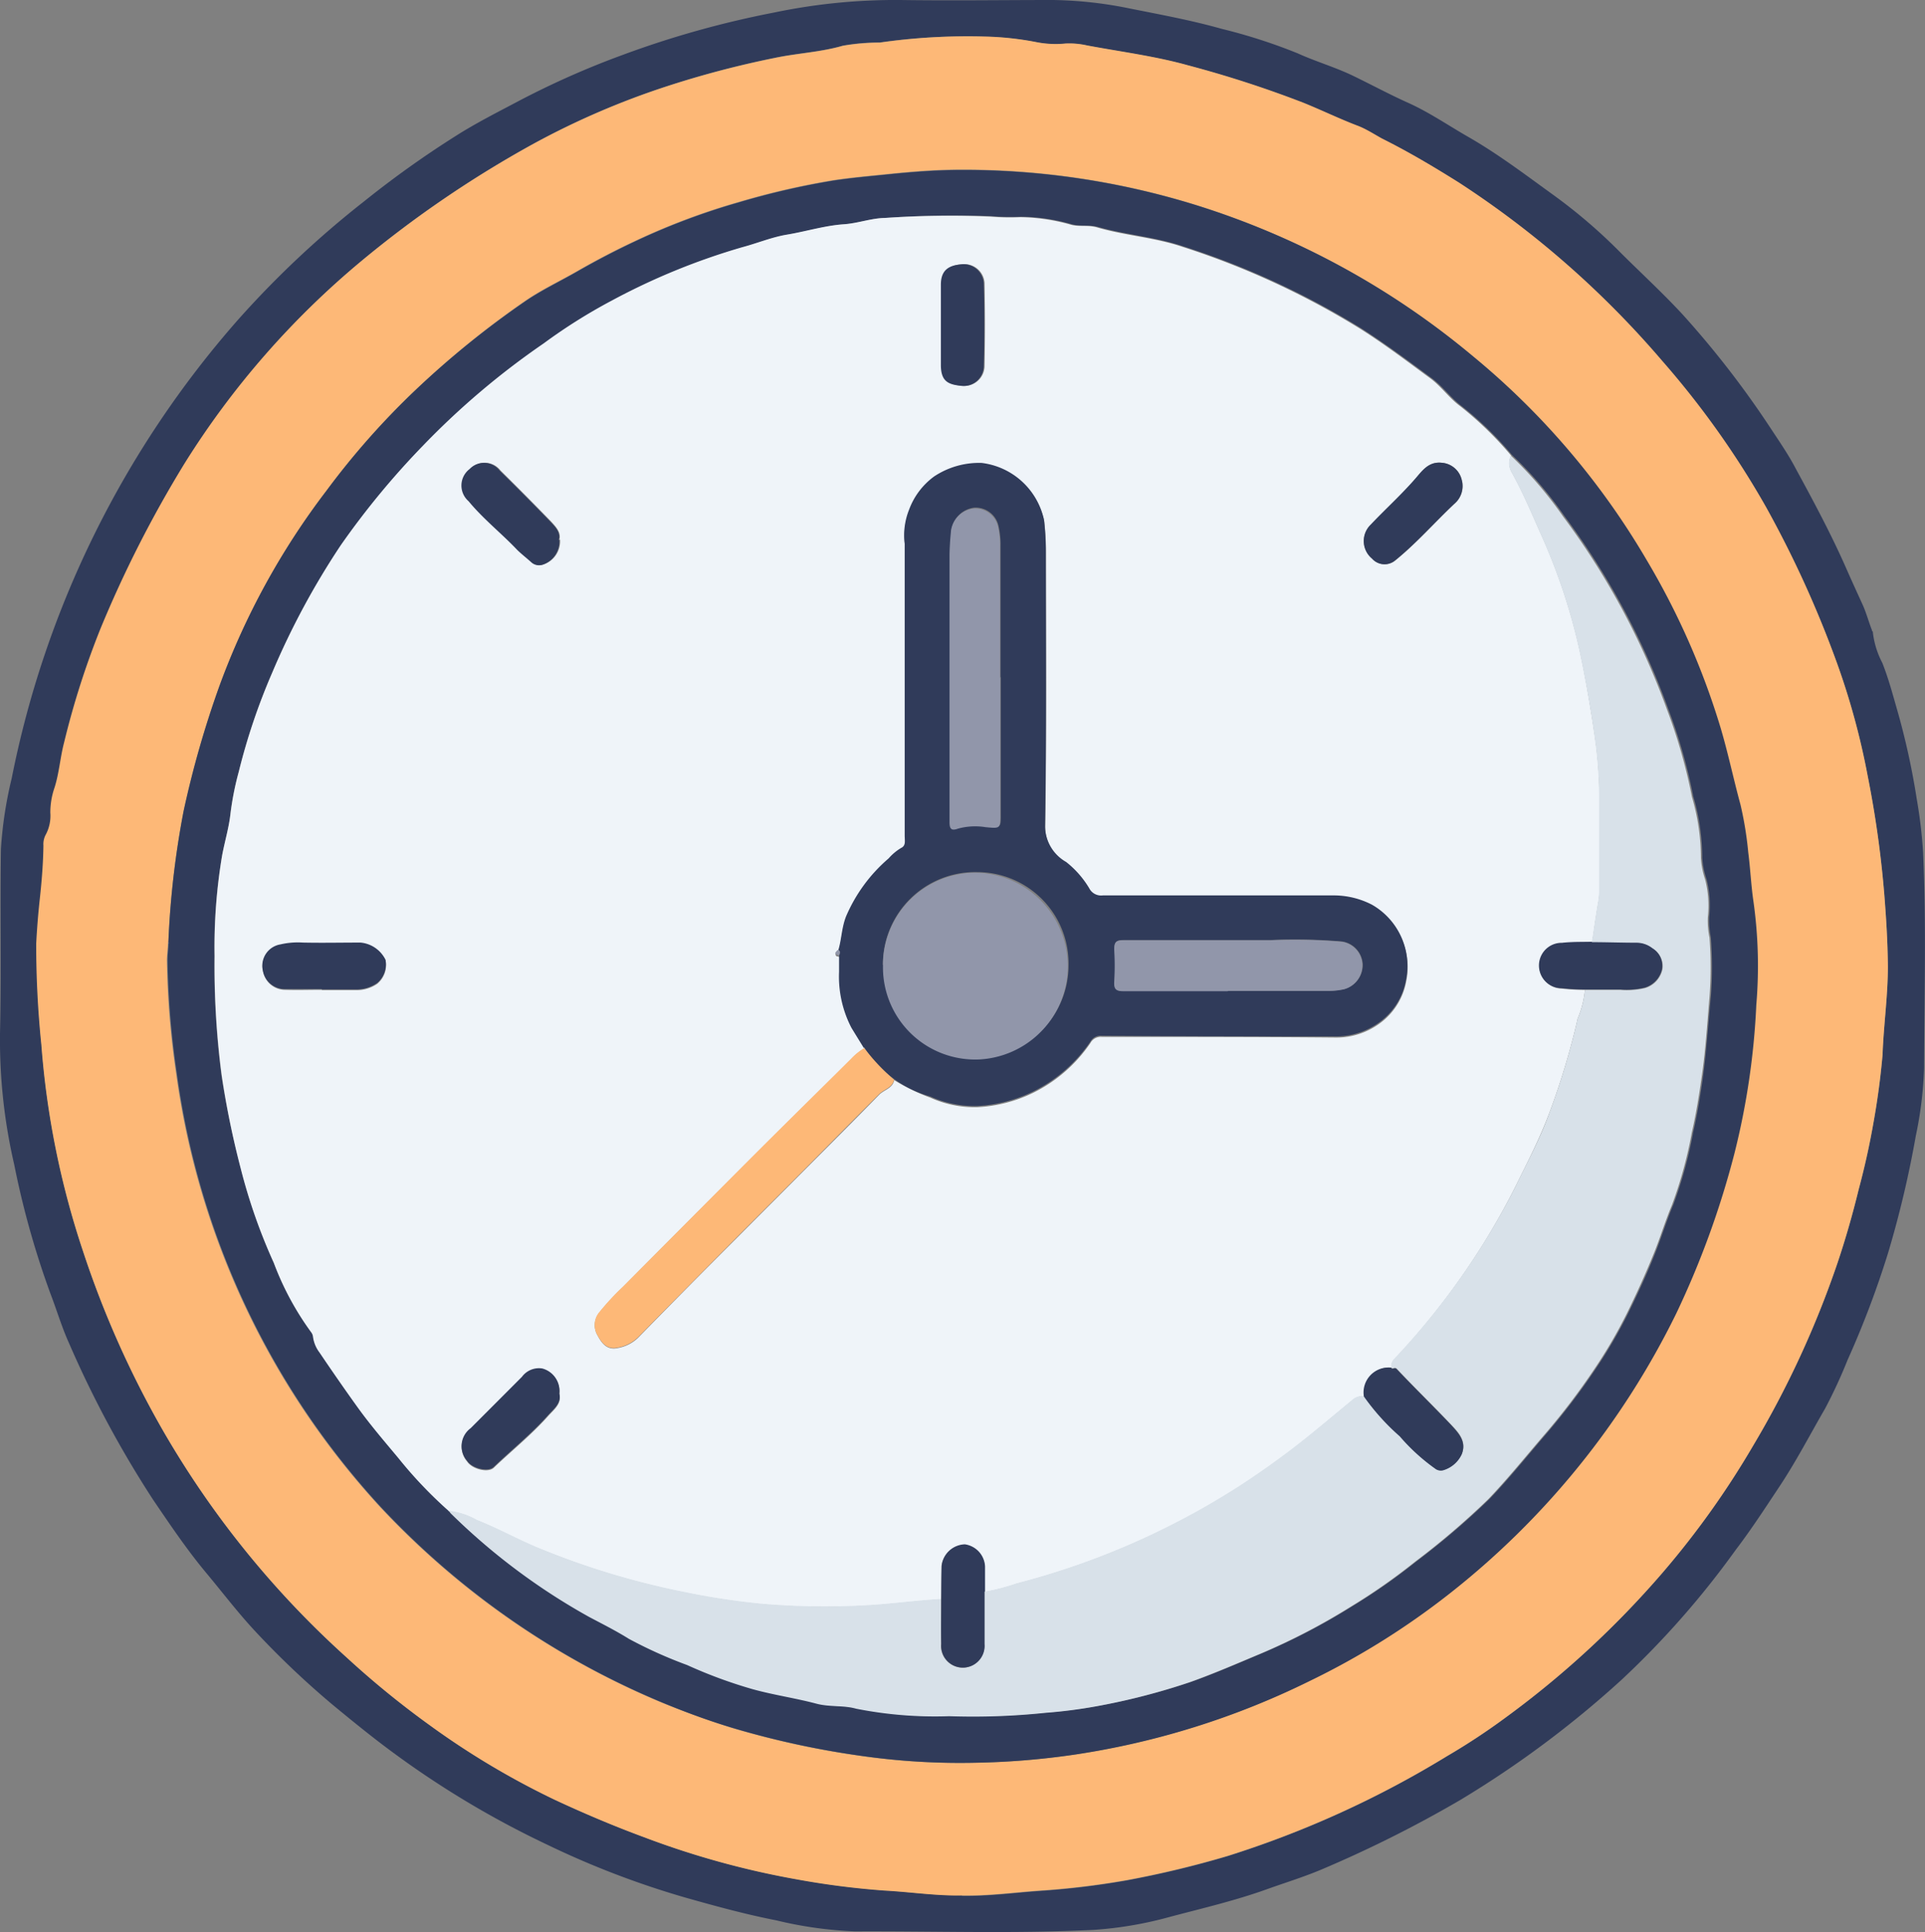
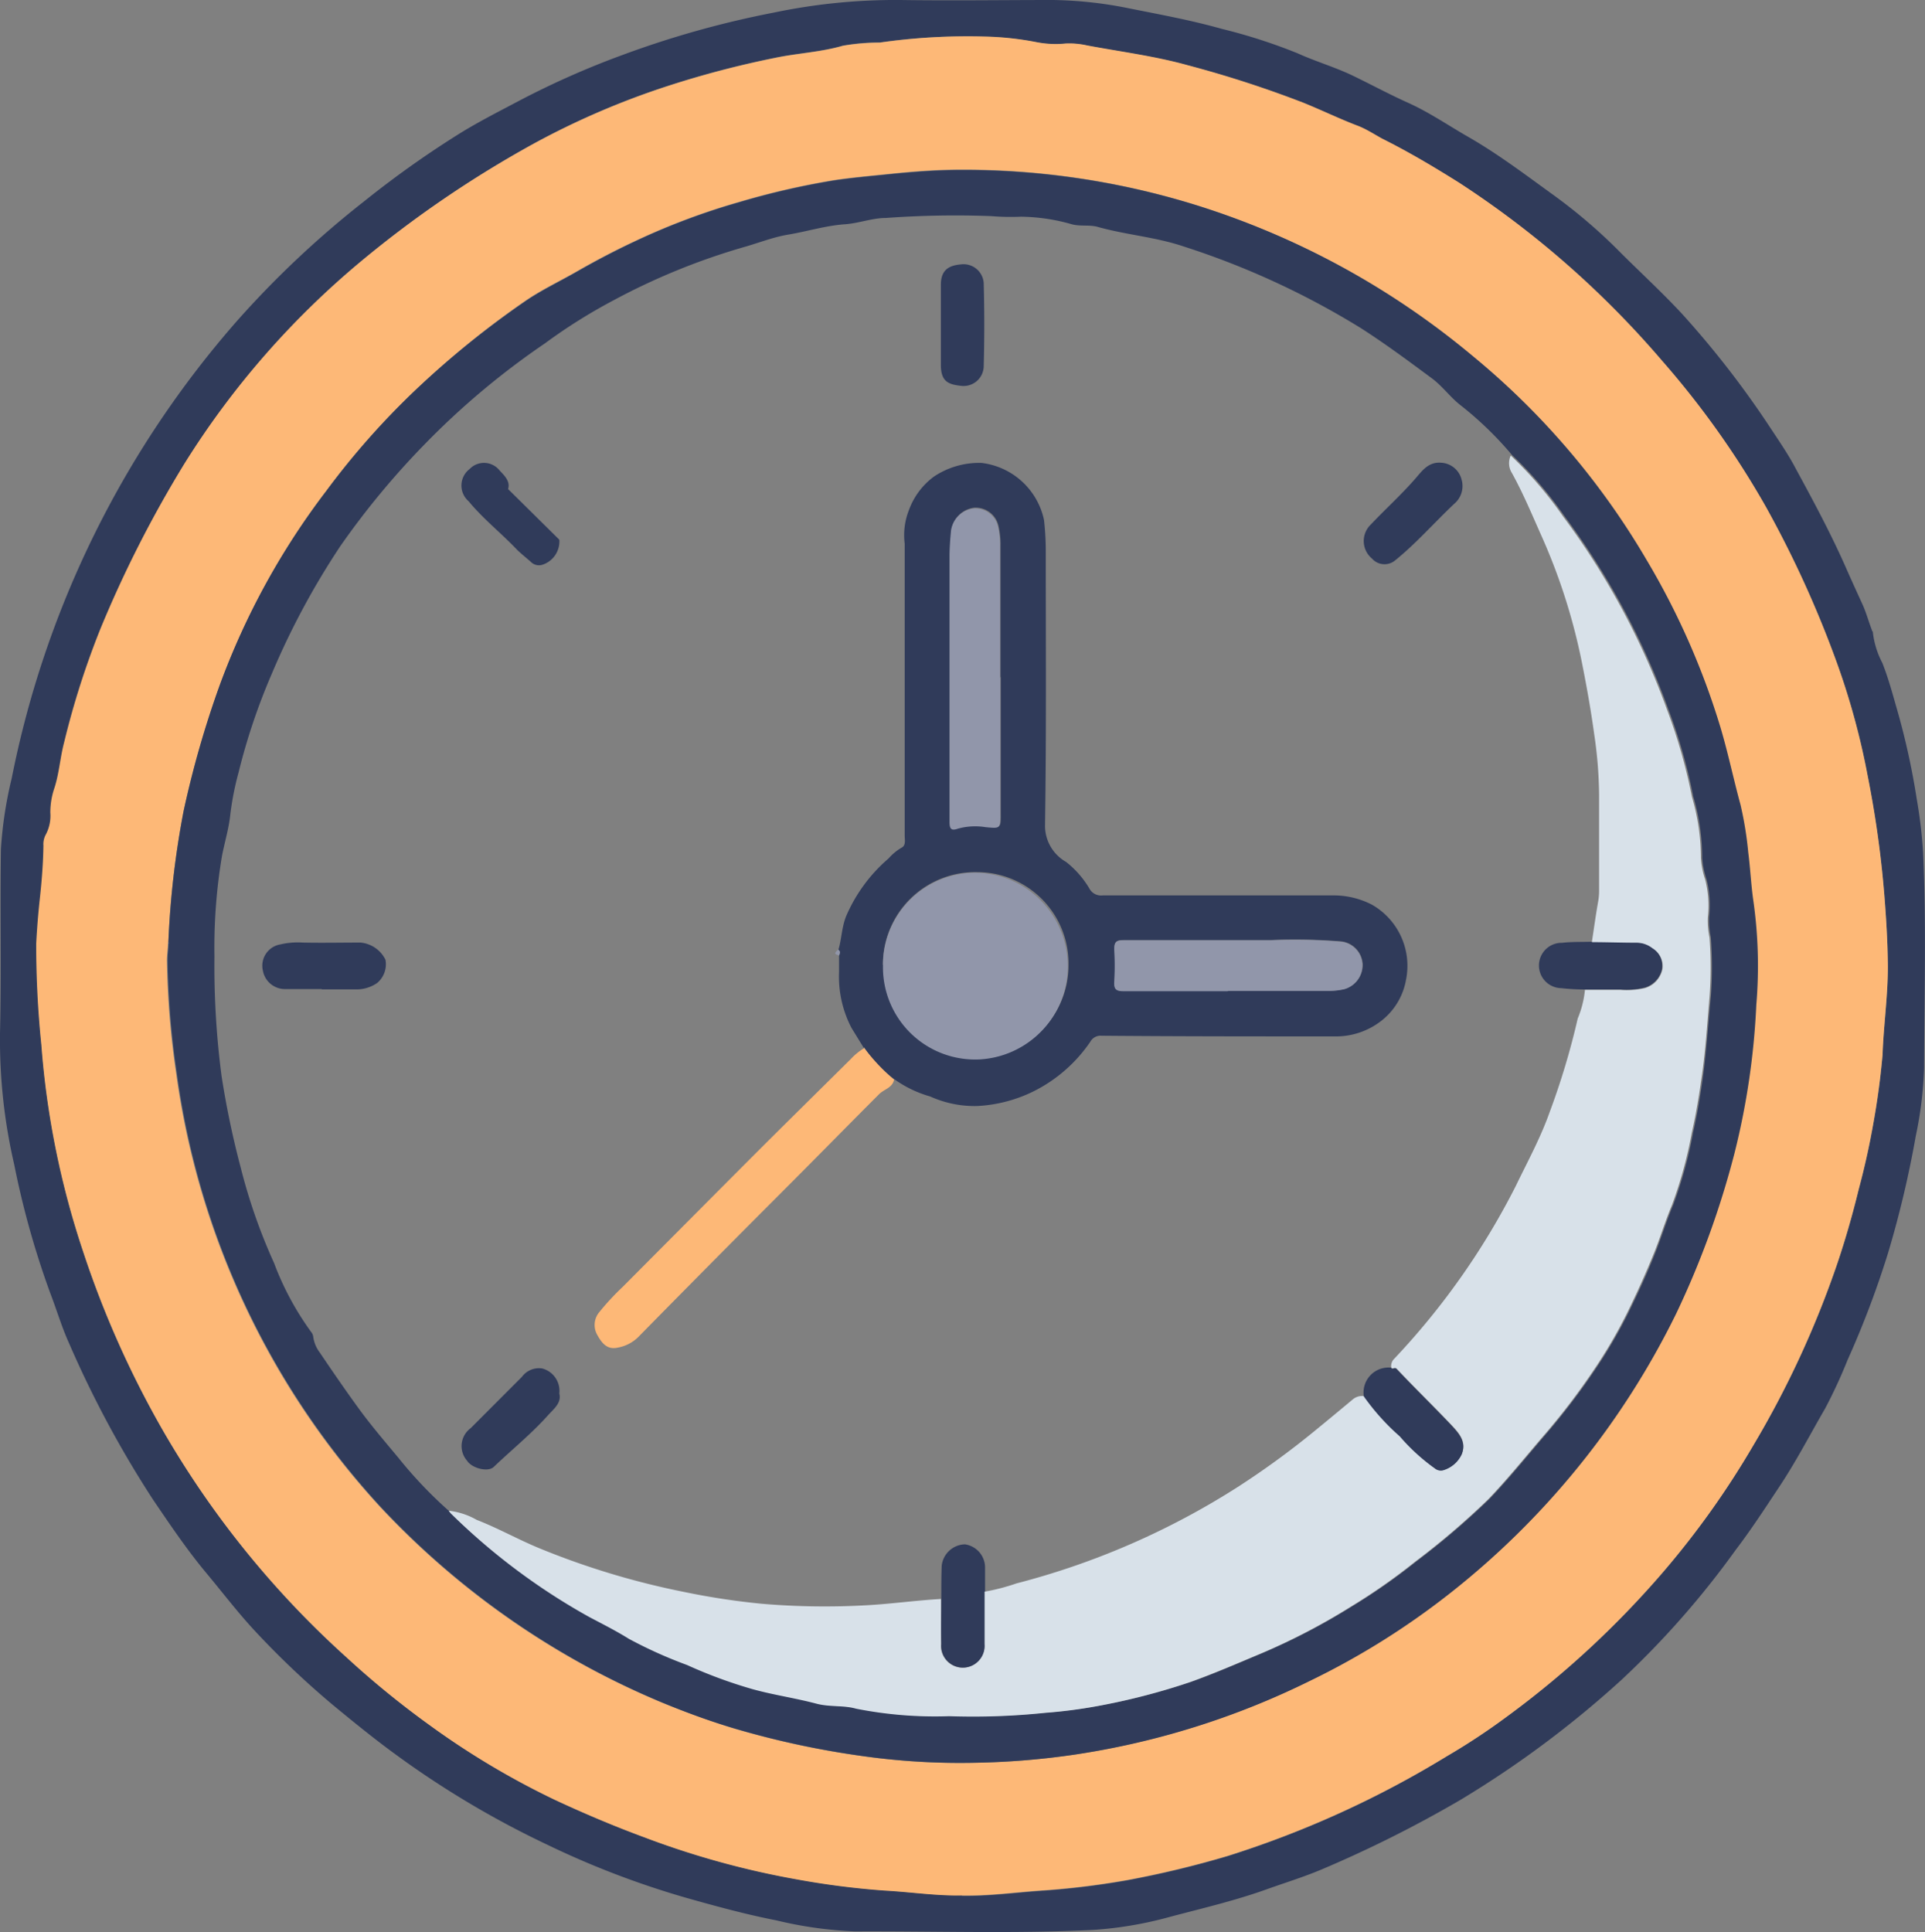
<svg xmlns="http://www.w3.org/2000/svg" id="Group_60990" data-name="Group 60990" width="23.142" height="23.227" viewBox="0 0 23.142 23.227">
  <rect x="0" y="0" width="23.142" height="23.227" fill="#808080" stroke="none" />
  <defs>
    <clipPath id="clip-path">
      <rect id="Rectangle_23301" data-name="Rectangle 23301" width="23.142" height="23.227" fill="none" />
    </clipPath>
  </defs>
  <g id="Group_60989" data-name="Group 60989" clip-path="url(#clip-path)">
    <path id="Path_69223" data-name="Path 69223" d="M22.514,7.59a1.046,1.046,0,0,0,.115.379c.073.184.123.372.177.56a8.792,8.792,0,0,1,.237,1.078,5.848,5.848,0,0,1,.076.639c.04.865.014,1.729.012,2.593a4.638,4.638,0,0,1-.1.818,12.453,12.453,0,0,1-.334,1.409,11.292,11.292,0,0,1-.486,1.283,6.054,6.054,0,0,1-.269.582c-.182.314-.349.637-.551.941-.17.256-.338.515-.524.759A10.574,10.574,0,0,1,19.5,20.188a12.234,12.234,0,0,1-1.946,1.451,14.6,14.6,0,0,1-1.679.84c-.211.088-.429.155-.644.232-.378.136-.767.227-1.154.329a4.572,4.572,0,0,1-.931.16c-.955.048-1.91.013-2.866.018a4.847,4.847,0,0,1-.949-.133c-.368-.072-.729-.171-1.09-.273a10.552,10.552,0,0,1-1.672-.641,11.164,11.164,0,0,1-1.832-1.094c-.252-.185-.493-.381-.734-.58a10.477,10.477,0,0,1-.947-.9c-.2-.216-.383-.456-.573-.684-.234-.28-.437-.582-.641-.882A12.683,12.683,0,0,1,.833,16.154c-.091-.2-.151-.407-.229-.609A10.422,10.422,0,0,1,.171,14,6.657,6.657,0,0,1,0,12.424c.017-.739,0-1.478.011-2.217a4.9,4.9,0,0,1,.13-.852A11.814,11.814,0,0,1,2.858,3.848,11.639,11.639,0,0,1,4.378,2.42a11.937,11.937,0,0,1,1.1-.785c.245-.156.5-.284.76-.422a10.278,10.278,0,0,1,1.24-.55A11.545,11.545,0,0,1,9.305.151,7.134,7.134,0,0,1,10.825,0c.612.009,1.225,0,1.837,0a4.9,4.9,0,0,1,.91.1c.374.075.749.143,1.116.247A6.589,6.589,0,0,1,15.6.641c.22.1.451.166.668.271s.434.222.656.322c.255.114.485.273.726.411.365.209.7.465,1.037.708a6.422,6.422,0,0,1,.8.689c.246.245.5.478.738.735A11.279,11.279,0,0,1,21.29,5.154c.105.159.215.319.3.483.214.393.426.788.607,1.2.065.148.135.3.2.443.04.091.068.194.105.29l.007.021m-10.95,15.2c.324.006.633-.037.943-.059a9.7,9.7,0,0,0,1.041-.126,11.842,11.842,0,0,0,1.211-.291,11.894,11.894,0,0,0,2.637-1.2,7.911,7.911,0,0,0,.714-.471A11.239,11.239,0,0,0,19.992,18.9a10.379,10.379,0,0,0,1.077-1.51,11.578,11.578,0,0,0,1.018-2.2c.1-.295.184-.59.257-.89a8.04,8.04,0,0,0,.176-.792,8.051,8.051,0,0,0,.111-.826c.012-.356.067-.712.064-1.067,0-.232-.013-.467-.031-.7a12.5,12.5,0,0,0-.21-1.576,8.809,8.809,0,0,0-.372-1.369A12.875,12.875,0,0,0,21.229,6.1a10.6,10.6,0,0,0-1.246-1.754,11.358,11.358,0,0,0-2.448-2.149c-.3-.188-.6-.369-.921-.527-.1-.049-.193-.116-.292-.153-.222-.085-.435-.189-.654-.277A13.2,13.2,0,0,0,14.285.788c-.4-.112-.811-.163-1.217-.24a.96.96,0,0,0-.259-.023,1.2,1.2,0,0,1-.362-.019,3.655,3.655,0,0,0-.618-.065A7.357,7.357,0,0,0,10.577.51a2.544,2.544,0,0,0-.443.038c-.265.077-.541.089-.811.145a11.591,11.591,0,0,0-1.3.341,9.485,9.485,0,0,0-1.607.692,13.182,13.182,0,0,0-2.07,1.41A10.132,10.132,0,0,0,2.226,5.581,14.031,14.031,0,0,0,1.213,7.57,9.939,9.939,0,0,0,.778,8.932c-.047.182-.059.369-.115.546a.906.906,0,0,0-.05.3.483.483,0,0,1-.059.271.239.239,0,0,0-.024.124c0,.212-.02.424-.043.635-.02.182-.035.364-.044.547A11.747,11.747,0,0,0,.5,12.563a10.262,10.262,0,0,0,.5,2.48,11.626,11.626,0,0,0,.962,2.16,11.2,11.2,0,0,0,2.2,2.717,10.8,10.8,0,0,0,1,.816,9.618,9.618,0,0,0,1.509.9c.351.163.706.314,1.069.447a10.216,10.216,0,0,0,1.837.507,9.722,9.722,0,0,0,1.062.135c.312.018.623.066.925.058" transform="translate(0 0)" fill="#303b5a" />
    <path id="Path_69224" data-name="Path 69224" d="M16.168,27.347c-.3.007-.613-.041-.925-.058a9.72,9.72,0,0,1-1.061-.135,10.214,10.214,0,0,1-1.837-.507c-.363-.134-.719-.285-1.069-.448a9.6,9.6,0,0,1-1.509-.9,10.811,10.811,0,0,1-1-.816,11.2,11.2,0,0,1-2.2-2.717A11.622,11.622,0,0,1,5.6,19.6a10.258,10.258,0,0,1-.5-2.48,11.748,11.748,0,0,1-.062-1.212q.014-.274.044-.547c.023-.211.04-.423.043-.635a.241.241,0,0,1,.024-.124.482.482,0,0,0,.059-.271.908.908,0,0,1,.05-.3c.057-.178.068-.365.116-.546a9.946,9.946,0,0,1,.435-1.362,14.032,14.032,0,0,1,1.012-1.99A10.133,10.133,0,0,1,8.947,7.7a13.186,13.186,0,0,1,2.07-1.41,9.482,9.482,0,0,1,1.607-.692,11.572,11.572,0,0,1,1.3-.341c.269-.056.546-.068.811-.145a2.536,2.536,0,0,1,.443-.038A7.374,7.374,0,0,1,16.433,5a3.666,3.666,0,0,1,.618.065,1.2,1.2,0,0,0,.362.019.957.957,0,0,1,.259.023c.406.076.818.128,1.217.24a13.157,13.157,0,0,1,1.384.449c.22.089.433.193.654.277.1.038.194.1.292.154.317.158.621.339.921.527A11.352,11.352,0,0,1,24.587,8.9a10.589,10.589,0,0,1,1.246,1.754,12.866,12.866,0,0,1,.853,1.875,8.806,8.806,0,0,1,.372,1.369,12.5,12.5,0,0,1,.21,1.576c.017.233.028.468.031.7,0,.355-.051.711-.064,1.067a9.687,9.687,0,0,1-.287,1.618c-.073.3-.159.6-.257.891a11.577,11.577,0,0,1-1.018,2.2,10.367,10.367,0,0,1-1.077,1.51A11.235,11.235,0,0,1,22.714,25.2a7.873,7.873,0,0,1-.714.471,11.894,11.894,0,0,1-2.637,1.2,11.866,11.866,0,0,1-1.211.291,9.7,9.7,0,0,1-1.041.126c-.31.021-.619.065-.943.059M6.627,15.894l-.006,0a.075.075,0,0,0,0,.011c0,.069-.013.137-.012.206a10.218,10.218,0,0,0,.112,1.359,9.612,9.612,0,0,0,2.455,5.211,9.8,9.8,0,0,0,3.4,2.355c.275.11.553.212.837.3a10.539,10.539,0,0,0,1.516.33,8.4,8.4,0,0,0,1.416.085,9.248,9.248,0,0,0,1.189-.1,9.568,9.568,0,0,0,2.809-.884,9.208,9.208,0,0,0,1.664-1.038,9.721,9.721,0,0,0,2.737-3.379,10.619,10.619,0,0,0,.7-1.925,8.95,8.95,0,0,0,.263-1.787,5.567,5.567,0,0,0-.033-1.233c-.03-.2-.038-.4-.064-.6a4.239,4.239,0,0,0-.093-.572c-.084-.308-.149-.621-.24-.927a9.064,9.064,0,0,0-.889-2.016,9.169,9.169,0,0,0-2.079-2.445A9.681,9.681,0,0,0,18.964,7.02,9.408,9.408,0,0,0,16.122,6.6c-.283,0-.565.024-.847.053-.215.022-.433.041-.646.073a9.3,9.3,0,0,0-1.144.263,8.2,8.2,0,0,0-1.222.457q-.371.172-.726.377c-.209.12-.435.225-.63.362A10.841,10.841,0,0,0,9.6,9.249a9.337,9.337,0,0,0-1.071,1.211A8.9,8.9,0,0,0,7.244,12.8a11.785,11.785,0,0,0-.434,1.514,10.651,10.651,0,0,0-.183,1.582" transform="translate(-4.603 -4.561)" fill="#fdb877" />
    <path id="Path_69225" data-name="Path 69225" d="M23.129,32.766a10.662,10.662,0,0,1,.183-1.582,11.8,11.8,0,0,1,.434-1.514,8.893,8.893,0,0,1,1.282-2.337A9.324,9.324,0,0,1,26.1,26.121a10.847,10.847,0,0,1,1.31-1.06c.2-.138.421-.242.63-.362.238-.136.479-.262.726-.377a8.21,8.21,0,0,1,1.222-.457,9.3,9.3,0,0,1,1.144-.263c.214-.032.431-.051.646-.073.282-.029.564-.051.847-.053a9.411,9.411,0,0,1,2.842.417,9.68,9.68,0,0,1,3.351,1.826A9.166,9.166,0,0,1,40.9,28.163a9.061,9.061,0,0,1,.889,2.016c.091.306.156.619.24.927a4.239,4.239,0,0,1,.093.572c.026.2.034.4.064.6a5.568,5.568,0,0,1,.033,1.233,8.95,8.95,0,0,1-.263,1.787,10.619,10.619,0,0,1-.7,1.925A9.72,9.72,0,0,1,38.518,40.6a9.209,9.209,0,0,1-1.664,1.038,9.569,9.569,0,0,1-2.809.884,9.247,9.247,0,0,1-1.189.1,8.4,8.4,0,0,1-1.416-.085,10.542,10.542,0,0,1-1.516-.33c-.284-.084-.562-.186-.837-.3a9.8,9.8,0,0,1-3.4-2.355,9.613,9.613,0,0,1-2.455-5.211,10.218,10.218,0,0,1-.112-1.359c0-.069.008-.137.012-.206a.012.012,0,0,0,0-.015m3.366,6.827a.254.254,0,0,0,.026.034,7.684,7.684,0,0,0,1.684,1.247c.159.084.32.165.472.26a5.388,5.388,0,0,0,.7.315,5.71,5.71,0,0,0,.783.289c.254.071.518.107.773.176.158.042.324.018.476.06a4.866,4.866,0,0,0,1.117.09,8.369,8.369,0,0,0,1.156-.04,5.953,5.953,0,0,0,.621-.08,7.988,7.988,0,0,0,1.124-.291c.286-.1.566-.225.848-.342a7.765,7.765,0,0,0,1.089-.568,7.228,7.228,0,0,0,.762-.533,9.341,9.341,0,0,0,.884-.755c.237-.248.452-.516.676-.776a8.246,8.246,0,0,0,.6-.789,5.83,5.83,0,0,0,.384-.656c.118-.238.229-.479.327-.725.078-.195.14-.4.221-.59a5.16,5.16,0,0,0,.239-.873c.046-.2.082-.415.112-.625.047-.333.067-.667.1-1a4.691,4.691,0,0,0,0-.717,1,1,0,0,1-.02-.245,1.256,1.256,0,0,0-.032-.453,1,1,0,0,1-.051-.259,2.627,2.627,0,0,0-.108-.735,6.457,6.457,0,0,0-.3-1.05,9.037,9.037,0,0,0-1.25-2.323,4.69,4.69,0,0,0-.628-.731,4.193,4.193,0,0,0-.61-.592c-.132-.1-.221-.232-.353-.33-.282-.209-.563-.418-.859-.607a9.692,9.692,0,0,0-2.123-.978c-.338-.115-.694-.14-1.035-.236-.1-.028-.2-.005-.306-.03a2.3,2.3,0,0,0-.618-.093,2.815,2.815,0,0,1-.357-.007,11.518,11.518,0,0,0-1.264.022c-.166,0-.327.064-.495.076-.232.016-.457.087-.686.125-.179.03-.354.1-.531.15a7.988,7.988,0,0,0-1.567.64,6.543,6.543,0,0,0-.823.517A9.36,9.36,0,0,0,26.2,26.783a9.706,9.706,0,0,0-1,1.209,9.272,9.272,0,0,0-.826,1.536,7.512,7.512,0,0,0-.4,1.186,3.553,3.553,0,0,0-.1.505c-.015.16-.066.328-.1.5a6.655,6.655,0,0,0-.091,1.212,10.162,10.162,0,0,0,.085,1.432A10.616,10.616,0,0,0,24,35.473a6.793,6.793,0,0,0,.4,1.143,3.481,3.481,0,0,0,.447.83.111.111,0,0,1,.024.058.4.4,0,0,0,.078.187c.15.222.3.441.459.66s.323.409.49.61a5.176,5.176,0,0,0,.6.631" transform="translate(-21.105 -21.432)" fill="#303b5a" />
    <path id="Path_69226" data-name="Path 69226" d="M23.21,130.309a.012.012,0,0,1,0,.015.08.08,0,0,1,0-.011l.006,0" transform="translate(-21.186 -118.976)" fill="#9196aa" />
-     <path id="Path_69227" data-name="Path 69227" d="M32.485,45.347a5.183,5.183,0,0,1-.6-.631c-.167-.2-.339-.4-.49-.61s-.309-.438-.459-.66a.4.4,0,0,1-.078-.188.111.111,0,0,0-.024-.058,3.475,3.475,0,0,1-.447-.83,6.785,6.785,0,0,1-.4-1.143,10.617,10.617,0,0,1-.227-1.115,10.148,10.148,0,0,1-.085-1.432,6.647,6.647,0,0,1,.091-1.212c.031-.167.082-.336.1-.5a3.567,3.567,0,0,1,.1-.505,7.517,7.517,0,0,1,.4-1.186,9.267,9.267,0,0,1,.826-1.536,9.7,9.7,0,0,1,1-1.209,9.364,9.364,0,0,1,1.439-1.217,6.539,6.539,0,0,1,.823-.517,7.985,7.985,0,0,1,1.567-.64c.177-.047.352-.12.531-.15.23-.038.454-.109.686-.125.168-.011.328-.073.495-.076A11.519,11.519,0,0,1,39,29.791a2.83,2.83,0,0,0,.357.007,2.3,2.3,0,0,1,.618.092c.1.025.2,0,.306.03.341.1.7.121,1.035.236a9.694,9.694,0,0,1,2.123.978c.3.189.577.4.859.607.131.1.22.233.353.33a4.2,4.2,0,0,1,.61.592.219.219,0,0,0,.012.207c.141.253.25.52.368.783a7.163,7.163,0,0,1,.482,1.532c.054.273.1.549.141.827a5.228,5.228,0,0,1,.059.731c0,.384,0,.768,0,1.151a.734.734,0,0,1-.011.129c-.029.163-.051.326-.076.49-.119,0-.239,0-.357.013a.272.272,0,0,0-.011.545,2.616,2.616,0,0,0,.281.016,1.191,1.191,0,0,1-.087.344,8.876,8.876,0,0,1-.338,1.127c-.113.306-.266.6-.408.889a8.828,8.828,0,0,1-1.467,2.091.127.127,0,0,0-.025.09.3.3,0,0,0-.326.346.176.176,0,0,0-.132.038c-.162.132-.322.266-.484.4a10,10,0,0,1-.9.654,9.228,9.228,0,0,1-2.662,1.16,2.488,2.488,0,0,1-.386.1c0-.1,0-.2,0-.3a.282.282,0,0,0-.242-.267.289.289,0,0,0-.279.256c0,.134,0,.267-.005.4-.291.016-.58.057-.872.074a8.9,8.9,0,0,1-1.288-.017,8.692,8.692,0,0,1-.916-.139,9.446,9.446,0,0,1-1.751-.527c-.257-.1-.5-.242-.755-.342a.878.878,0,0,0-.336-.11m4.7-6.674c0,.065,0,.13,0,.195a1.336,1.336,0,0,0,.148.671c.049.082.1.163.15.244a.724.724,0,0,0-.159.128c-.4.4-.8.793-1.2,1.19q-.776.776-1.548,1.555a3.053,3.053,0,0,0-.278.3.24.24,0,0,0-.023.28c.053.1.117.178.244.149a.466.466,0,0,0,.243-.124q.586-.6,1.177-1.19c.275-.277.552-.553.827-.83.3-.3.6-.6.893-.9.059-.061.162-.076.181-.176a2.416,2.416,0,0,0,.434.21,1.3,1.3,0,0,0,.564.115,1.732,1.732,0,0,0,.67-.172,1.791,1.791,0,0,0,.691-.6.141.141,0,0,1,.136-.073c.934,0,1.869,0,2.8.008a.886.886,0,0,0,.58-.2.8.8,0,0,0,.28-.476.847.847,0,0,0-.408-.907,1,1,0,0,0-.465-.112q-1.385,0-2.771,0a.16.16,0,0,1-.163-.084,1.152,1.152,0,0,0-.278-.317.5.5,0,0,1-.254-.434c.017-1.1.01-2.2.009-3.3a3.354,3.354,0,0,0-.021-.377.874.874,0,0,0-.75-.687.977.977,0,0,0-.573.164.866.866,0,0,0-.3.4.823.823,0,0,0-.052.407q0,1.755,0,3.51c0,.053.018.119-.042.147a.619.619,0,0,0-.151.126,1.9,1.9,0,0,0-.513.7c-.053.131-.052.266-.091.4-.017.012-.043.023-.036.047s.029.015.045.023m-6.22.4s0,0,0,0c.137,0,.275,0,.412,0a.436.436,0,0,0,.253-.077.294.294,0,0,0,.1-.28.372.372,0,0,0-.3-.206c-.231,0-.463,0-.694,0a.922.922,0,0,0-.269.022.26.26,0,0,0-.21.319.269.269,0,0,0,.262.218c.148.005.3,0,.444,0m2.856,4.862a.278.278,0,0,0-.205-.3.252.252,0,0,0-.244.1q-.307.31-.617.618a.267.267,0,0,0-.043.391c.059.092.252.14.32.075.216-.206.45-.394.65-.618.071-.08.168-.15.139-.265M44.671,32.966a.266.266,0,0,0-.244-.216c-.155-.018-.232.094-.31.185-.17.2-.363.371-.541.559a.273.273,0,0,0,.015.409.2.2,0,0,0,.274.025c.257-.207.474-.457.714-.683a.28.28,0,0,0,.093-.277m-10.852.709c.024-.088-.041-.156-.1-.221q-.3-.309-.608-.613a.239.239,0,0,0-.363-.019.249.249,0,0,0-.012.386c.178.215.4.385.587.588.052.055.115.1.171.15a.137.137,0,0,0,.133.025.294.294,0,0,0,.2-.3m4.588-2.588h0c0,.166,0,.333,0,.5,0,.194.1.224.249.24a.242.242,0,0,0,.266-.229c.007-.336.007-.673,0-1.009a.242.242,0,0,0-.271-.223c-.143.012-.239.064-.244.244,0,.159,0,.318,0,.478" transform="translate(-27.095 -27.187)" fill="#eff4f9" />
    <path id="Path_69228" data-name="Path 69228" d="M75.716,68.807c.025-.163.047-.327.076-.49a.742.742,0,0,0,.011-.129c0-.384,0-.768,0-1.151a5.227,5.227,0,0,0-.059-.731c-.038-.278-.087-.554-.141-.827a7.167,7.167,0,0,0-.482-1.532c-.118-.263-.228-.531-.368-.783a.219.219,0,0,1-.012-.207,4.682,4.682,0,0,1,.628.731,9.035,9.035,0,0,1,1.25,2.322,6.45,6.45,0,0,1,.3,1.05,2.624,2.624,0,0,1,.108.735,1,1,0,0,0,.051.259,1.257,1.257,0,0,1,.032.453,1,1,0,0,0,.02.245,4.693,4.693,0,0,1,0,.717c-.029.333-.048.667-.1,1-.03.21-.065.422-.112.625a5.154,5.154,0,0,1-.239.873c-.081.192-.143.4-.221.59-.1.246-.209.487-.327.725a5.833,5.833,0,0,1-.384.656,8.231,8.231,0,0,1-.6.789c-.224.26-.439.528-.676.776a9.337,9.337,0,0,1-.884.755,7.21,7.21,0,0,1-.762.533,7.772,7.772,0,0,1-1.089.568c-.281.118-.561.239-.847.342a7.963,7.963,0,0,1-1.124.291,5.929,5.929,0,0,1-.621.08,8.368,8.368,0,0,1-1.156.04,4.865,4.865,0,0,1-1.117-.09c-.152-.043-.317-.018-.476-.06-.255-.068-.519-.105-.773-.176a5.7,5.7,0,0,1-.783-.289,5.388,5.388,0,0,1-.7-.315c-.152-.095-.313-.176-.472-.26A7.686,7.686,0,0,1,62,75.676a.261.261,0,0,1-.026-.034.877.877,0,0,1,.336.11c.257.1.5.237.755.342a9.45,9.45,0,0,0,1.751.527,8.691,8.691,0,0,0,.916.139,8.9,8.9,0,0,0,1.288.017c.292-.017.58-.058.872-.074,0,.181,0,.362,0,.542a.261.261,0,1,0,.52,0c0-.21,0-.419,0-.629a2.489,2.489,0,0,0,.386-.1,9.228,9.228,0,0,0,2.662-1.16,10.007,10.007,0,0,0,.9-.654c.161-.131.322-.265.484-.4a.176.176,0,0,1,.132-.038,2.733,2.733,0,0,0,.432.48,2.369,2.369,0,0,0,.422.386.112.112,0,0,0,.1.022.357.357,0,0,0,.222-.191c.061-.154-.035-.256-.125-.351-.216-.228-.441-.446-.656-.674-.028-.029-.055.016-.067-.019a.127.127,0,0,1,.025-.09A8.828,8.828,0,0,0,74.8,71.741c.142-.294.3-.583.408-.889a8.886,8.886,0,0,0,.338-1.127,1.194,1.194,0,0,0,.087-.344c.144,0,.288,0,.432,0a.954.954,0,0,0,.29-.022.3.3,0,0,0,.209-.224.245.245,0,0,0-.116-.25.308.308,0,0,0-.187-.066c-.18,0-.36,0-.54-.007" transform="translate(-56.579 -57.481)" fill="#d8e1e9" />
    <path id="Path_69229" data-name="Path 69229" d="M116.185,71c-.05-.081-.1-.162-.15-.244a1.335,1.335,0,0,1-.148-.671c0-.065,0-.13,0-.195.01-.025.021-.049-.008-.069.039-.13.039-.265.091-.4a1.9,1.9,0,0,1,.513-.7.623.623,0,0,1,.151-.126c.06-.028.042-.094.042-.147q0-1.755,0-3.51a.823.823,0,0,1,.052-.407.867.867,0,0,1,.3-.4.976.976,0,0,1,.573-.164.874.874,0,0,1,.75.686,3.353,3.353,0,0,1,.021.377c0,1.1.008,2.2-.009,3.3a.5.5,0,0,0,.254.434,1.153,1.153,0,0,1,.278.317.16.16,0,0,0,.163.085q1.385,0,2.771,0a1,1,0,0,1,.465.112.846.846,0,0,1,.408.907.8.8,0,0,1-.28.476.886.886,0,0,1-.579.2c-.934,0-1.869,0-2.8-.008a.141.141,0,0,0-.136.073,1.792,1.792,0,0,1-.691.6,1.731,1.731,0,0,1-.67.172,1.3,1.3,0,0,1-.564-.115,1.388,1.388,0,0,1-.794-.592m.23-.989a1.114,1.114,0,1,0,2.228.006,1.1,1.1,0,0,0-1.1-1.122,1.11,1.11,0,0,0-1.132,1.116m1.414-3.461h0q0-.787,0-1.574a1,1,0,0,0-.023-.237.281.281,0,0,0-.291-.225.314.314,0,0,0-.275.265c-.009.1-.017.209-.018.314q0,.939,0,1.878c0,.438,0,.876,0,1.314,0,.079.021.107.1.078a.779.779,0,0,1,.334-.018c.18.016.177.02.176-.155,0-.546,0-1.093,0-1.64m2.732,3.77h1.206a.8.8,0,0,0,.194-.02.3.3,0,0,0,.219-.3.291.291,0,0,0-.249-.271,6.766,6.766,0,0,0-.857-.017c-.59,0-1.18,0-1.77,0-.088,0-.111.027-.107.11a3.426,3.426,0,0,1,0,.391c-.006.095.03.112.117.111.416,0,.833,0,1.249,0" transform="translate(-105.8 -58.402)" fill="#303b5a" />
    <path id="Path_69230" data-name="Path 69230" d="M85.4,144.835a2.387,2.387,0,0,0,.36.382c-.02.1-.122.115-.181.176-.3.3-.595.6-.893.9-.275.277-.552.553-.827.83q-.59.594-1.177,1.191a.466.466,0,0,1-.243.124c-.127.029-.191-.053-.244-.148a.24.24,0,0,1,.023-.28,3.056,3.056,0,0,1,.278-.3q.774-.778,1.548-1.555c.4-.4.8-.793,1.2-1.19a.723.723,0,0,1,.159-.128" transform="translate(-75.012 -132.238)" fill="#fdb877" />
    <path id="Path_69231" data-name="Path 69231" d="M37.018,130.817c-.148,0-.3,0-.444,0a.269.269,0,0,1-.262-.218.26.26,0,0,1,.21-.319.924.924,0,0,1,.269-.022c.231.005.463,0,.694,0a.372.372,0,0,1,.3.206.294.294,0,0,1-.1.28.437.437,0,0,1-.253.077c-.137,0-.275,0-.412,0v0" transform="translate(-33.151 -118.927)" fill="#303b5a" />
    <path id="Path_69232" data-name="Path 69232" d="M213.44,130.22c.18,0,.36.007.54.007a.307.307,0,0,1,.187.066.245.245,0,0,1,.116.25.3.3,0,0,1-.209.224.953.953,0,0,1-.29.022c-.144,0-.288,0-.432,0a2.614,2.614,0,0,1-.281-.016.272.272,0,0,1,.011-.545c.118-.014.238-.009.357-.013" transform="translate(-194.303 -118.894)" fill="#303b5a" />
    <path id="Path_69233" data-name="Path 69233" d="M64.98,189.352c.029.115-.068.185-.139.265-.2.223-.433.411-.65.618-.068.065-.261.017-.32-.075a.267.267,0,0,1,.043-.391q.309-.309.617-.618a.253.253,0,0,1,.244-.1.278.278,0,0,1,.205.3" transform="translate(-58.256 -172.6)" fill="#303b5a" />
    <path id="Path_69234" data-name="Path 69234" d="M189.685,64.16a.28.28,0,0,1-.093.277c-.24.226-.457.476-.714.683a.2.2,0,0,1-.274-.025.274.274,0,0,1-.015-.409c.178-.188.371-.362.541-.558.079-.091.155-.2.31-.185a.267.267,0,0,1,.244.216" transform="translate(-172.11 -58.38)" fill="#303b5a" />
    <path id="Path_69235" data-name="Path 69235" d="M188.86,189.029c.012.035.04-.01.067.019.215.228.44.447.656.674.09.1.186.2.125.351a.356.356,0,0,1-.222.191.112.112,0,0,1-.1-.022,2.373,2.373,0,0,1-.422-.386,2.735,2.735,0,0,1-.432-.48.3.3,0,0,1,.326-.346" transform="translate(-172.136 -172.589)" fill="#303b5a" />
-     <path id="Path_69236" data-name="Path 69236" d="M65,64.861a.294.294,0,0,1-.2.3.136.136,0,0,1-.133-.025c-.056-.051-.119-.1-.171-.15-.189-.2-.41-.373-.587-.588a.249.249,0,0,1,.012-.386.239.239,0,0,1,.363.019q.306.3.608.613c.063.065.128.133.1.221" transform="translate(-58.276 -58.373)" fill="#303b5a" />
+     <path id="Path_69236" data-name="Path 69236" d="M65,64.861a.294.294,0,0,1-.2.3.136.136,0,0,1-.133-.025c-.056-.051-.119-.1-.171-.15-.189-.2-.41-.373-.587-.588a.249.249,0,0,1,.012-.386.239.239,0,0,1,.363.019c.063.065.128.133.1.221" transform="translate(-58.276 -58.373)" fill="#303b5a" />
    <path id="Path_69237" data-name="Path 69237" d="M130.535,214.017c0,.21,0,.419,0,.629a.261.261,0,1,1-.52,0c-.005-.181,0-.361,0-.542,0-.134,0-.267.005-.4a.289.289,0,0,1,.279-.256.282.282,0,0,1,.242.267c0,.1,0,.2,0,.3" transform="translate(-118.699 -194.883)" fill="#303b5a" />
    <path id="Path_69238" data-name="Path 69238" d="M130.048,37.252c0-.159,0-.318,0-.478,0-.18.1-.232.244-.244a.243.243,0,0,1,.271.223c.009.336.009.673,0,1.009a.242.242,0,0,1-.266.229c-.153-.016-.245-.047-.249-.24,0-.166,0-.333,0-.5h0" transform="translate(-118.737 -33.352)" fill="#303b5a" />
    <path id="Path_69239" data-name="Path 69239" d="M115.485,131.271c.029.02.018.045.008.069-.016-.007-.042-.012-.045-.023s.019-.035.036-.047" transform="translate(-105.407 -119.854)" fill="#9196aa" />
    <path id="Path_69240" data-name="Path 69240" d="M122.044,121.748a1.11,1.11,0,0,1,1.132-1.116,1.123,1.123,0,0,1,.042,2.243,1.108,1.108,0,0,1-1.174-1.127" transform="translate(-111.429 -110.14)" fill="#9196aa" />
    <path id="Path_69241" data-name="Path 69241" d="M131.9,72.3c0,.547,0,1.093,0,1.64,0,.175,0,.171-.176.155a.778.778,0,0,0-.334.018c-.08.029-.1,0-.1-.078,0-.438,0-.876,0-1.314q0-.939,0-1.878c0-.1.008-.209.018-.314a.313.313,0,0,1,.275-.265.281.281,0,0,1,.291.225,1,1,0,0,1,.023.237q0,.787,0,1.574Z" transform="translate(-119.875 -64.151)" fill="#9196aa" />
    <path id="Path_69242" data-name="Path 69242" d="M155.38,130.591c-.416,0-.833,0-1.249,0-.087,0-.123-.017-.117-.111a3.427,3.427,0,0,0,0-.391c0-.084.019-.111.107-.11.59,0,1.18,0,1.77,0a6.772,6.772,0,0,1,.857.017.291.291,0,0,1,.249.271.3.3,0,0,1-.219.3.8.8,0,0,1-.193.02H155.38" transform="translate(-140.619 -118.675)" fill="#9196aa" />
  </g>
</svg>